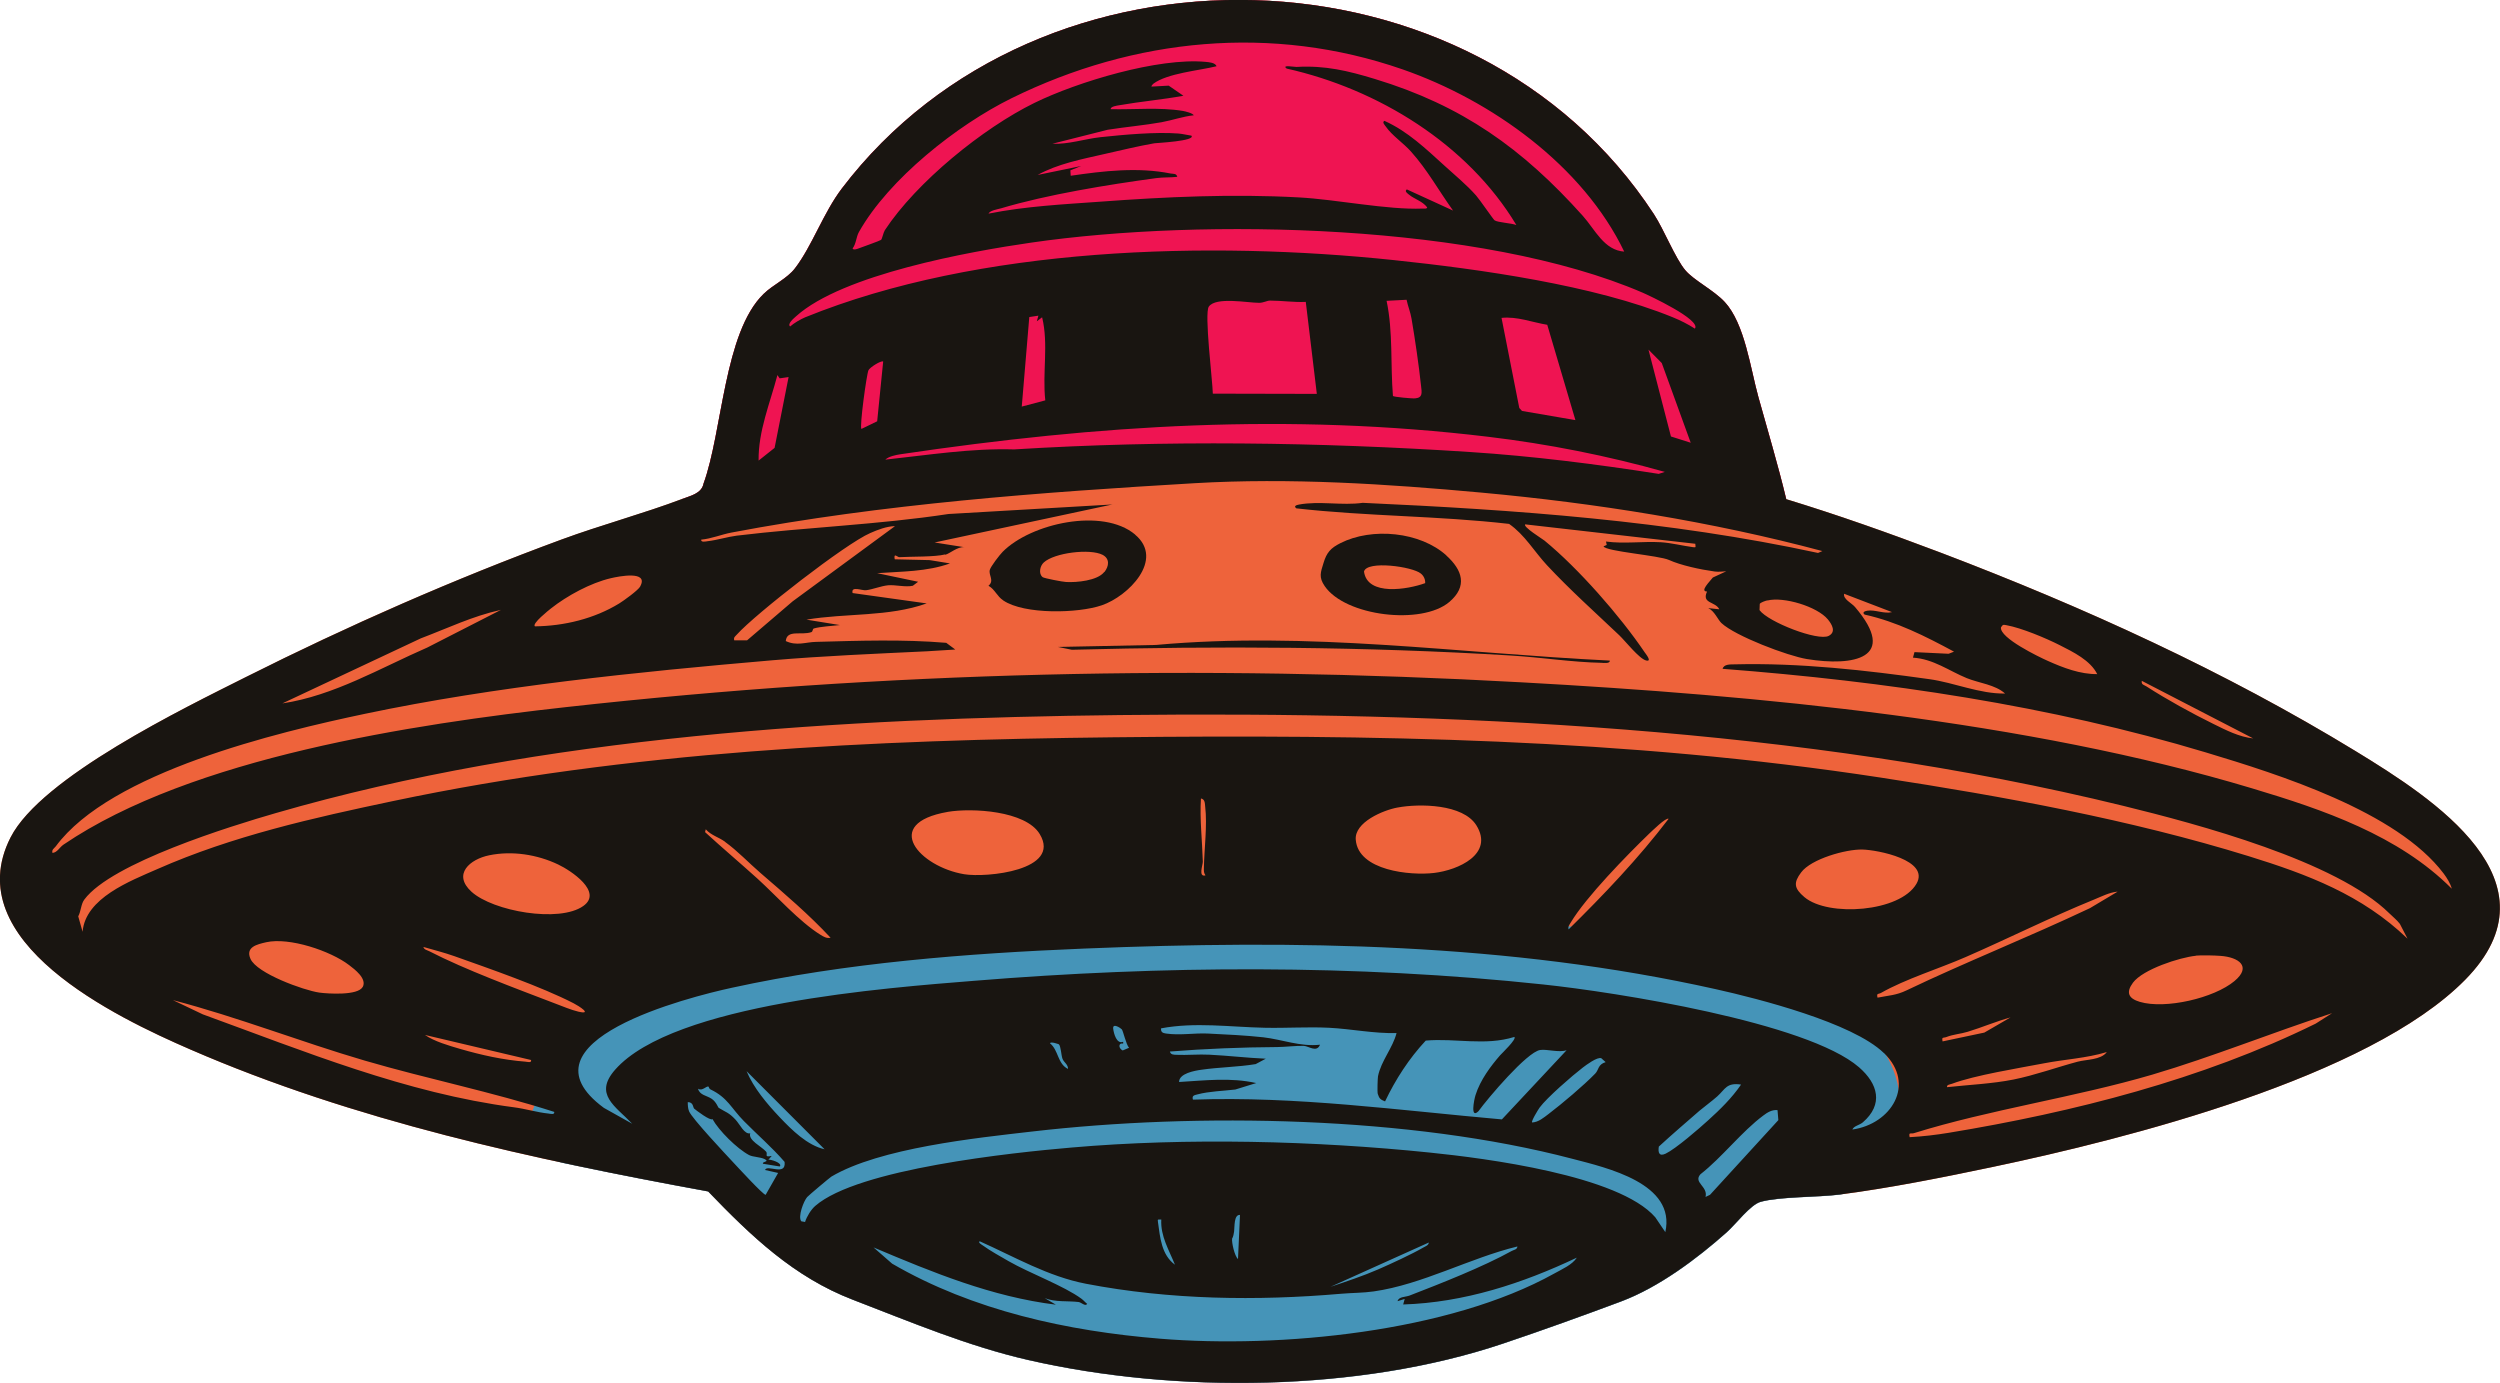
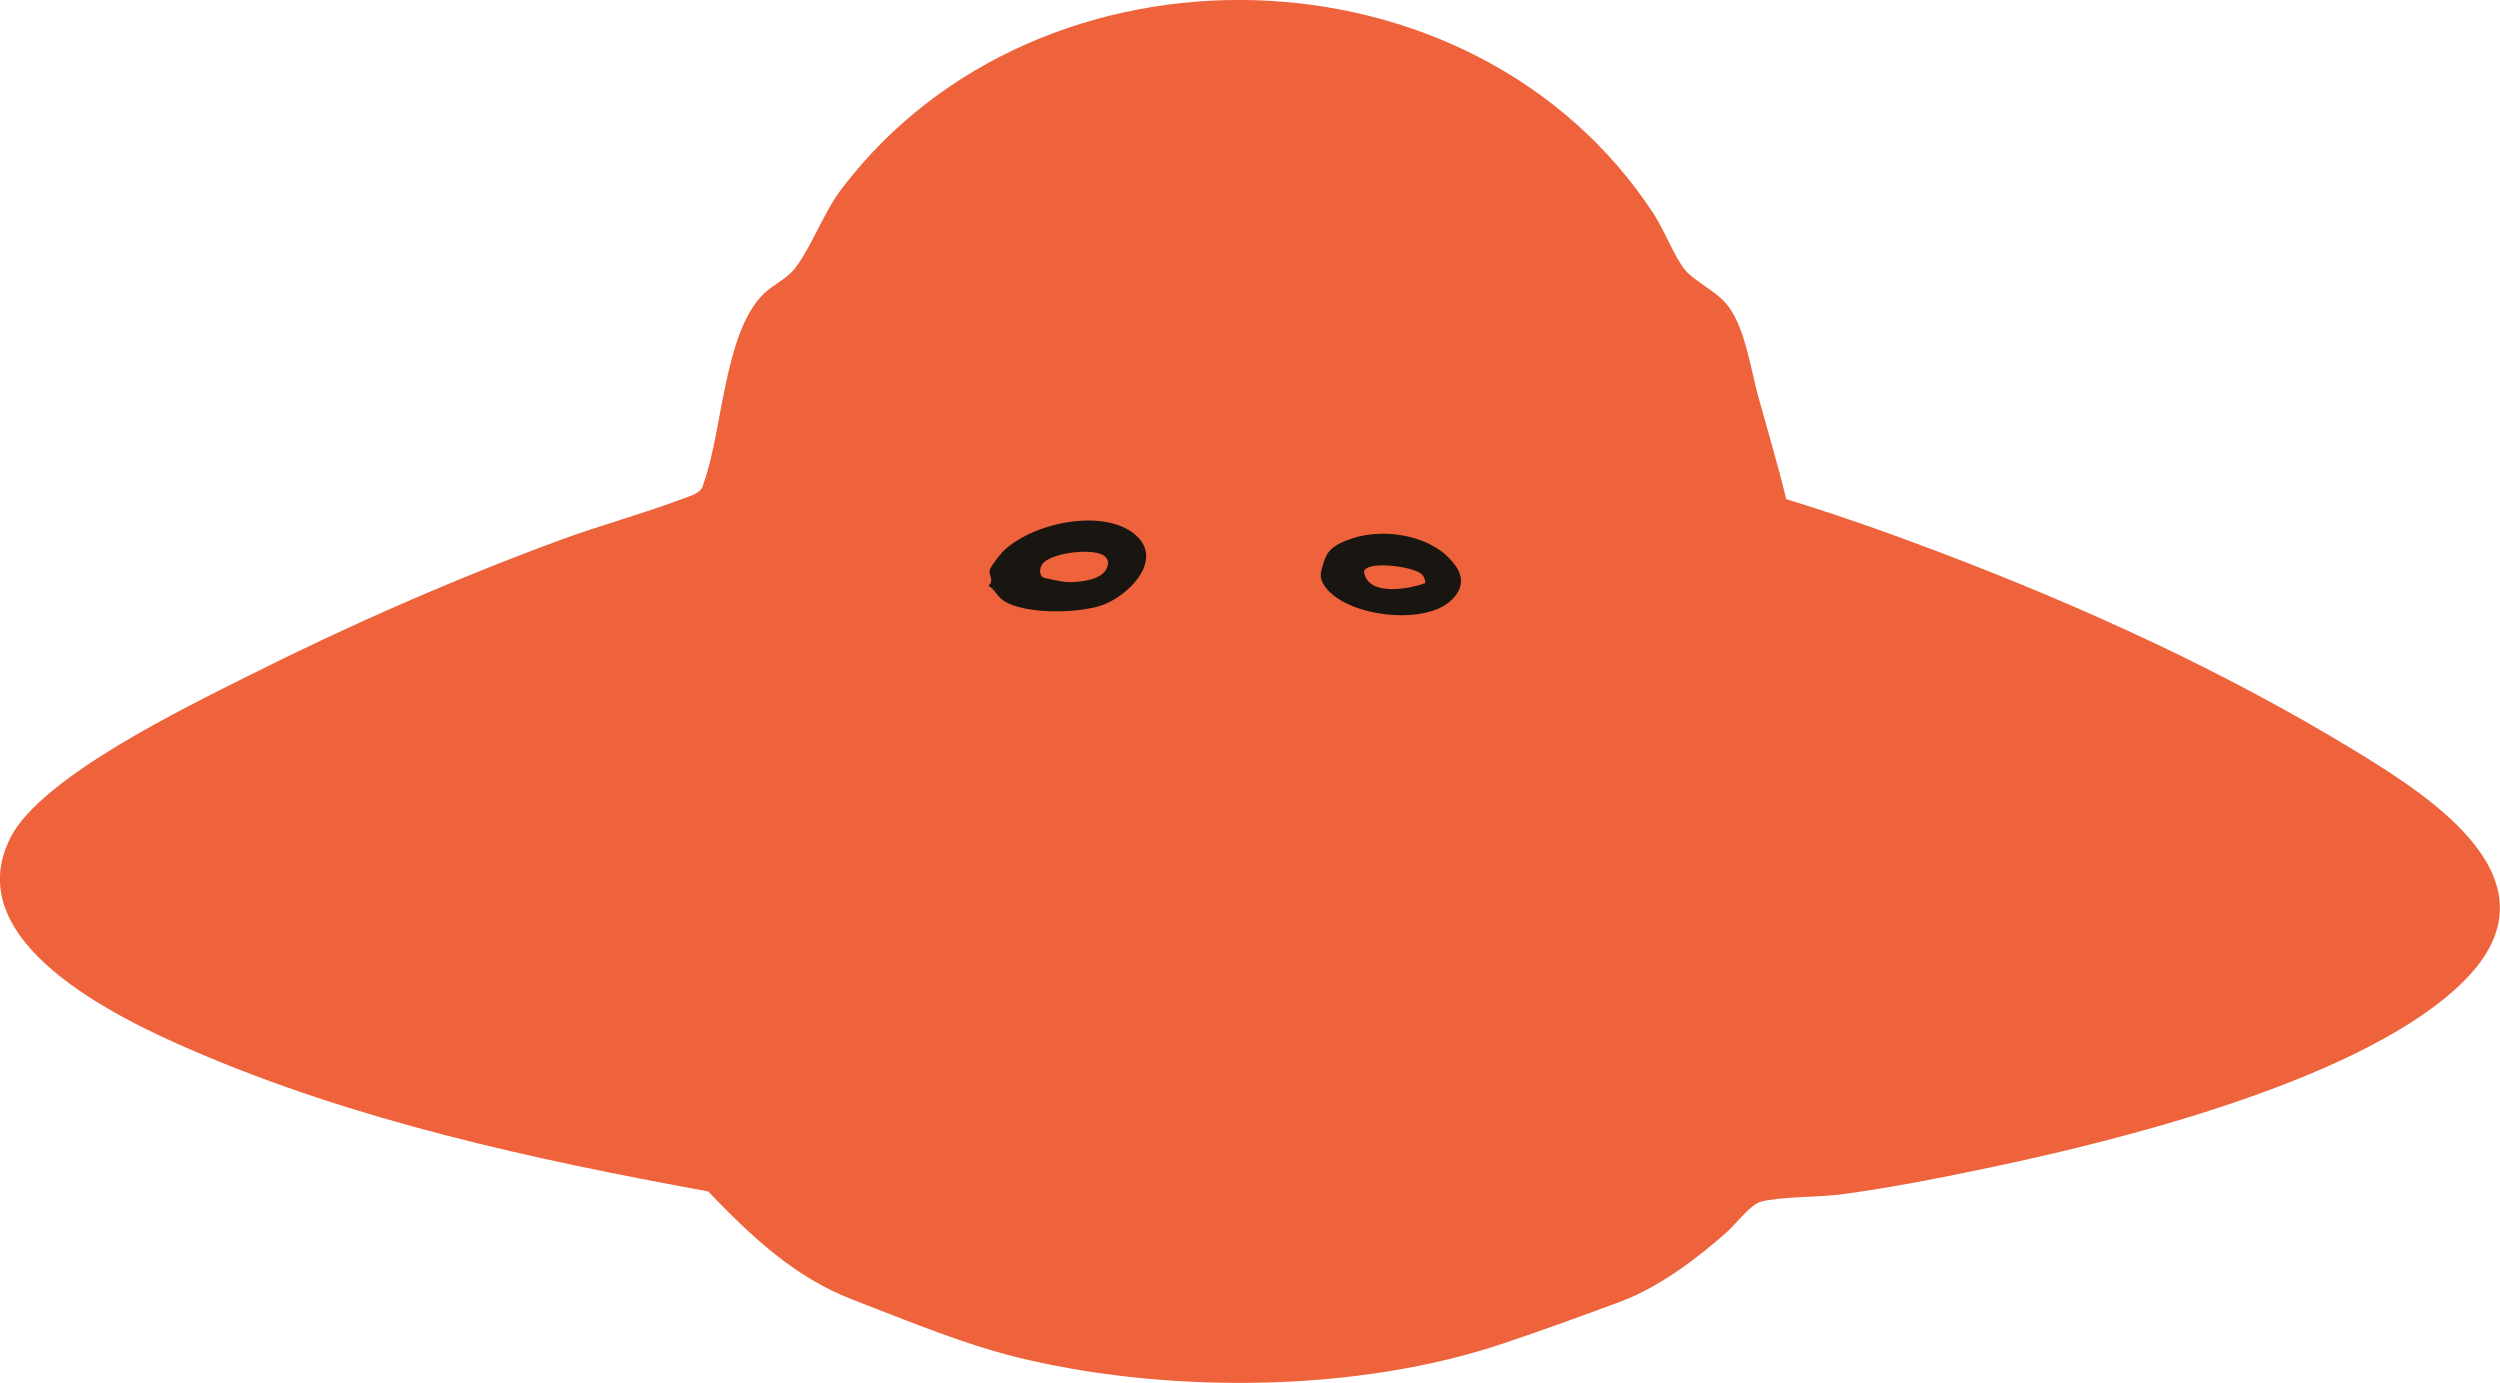
<svg xmlns="http://www.w3.org/2000/svg" id="_レイヤー_1" data-name="レイヤー 1" viewBox="0 0 212.5 117.56">
  <defs>
    <style>
      .cls-1 {
        fill: #ef1452;
      }

      .cls-2 {
        fill: #191511;
      }

      .cls-3 {
        fill: #ee633b;
      }

      .cls-4 {
        fill: #4594b8;
      }
    </style>
  </defs>
  <g id="UFO">
    <path class="cls-3" d="M200.25,63.86c-11.13-6.79-23.1-12.25-35.28-16.88-4.32-1.64-8.72-3.2-13.14-4.55-.7-2.92-1.57-5.8-2.37-8.69-.67-2.4-1.15-6.23-2.86-8.07-.94-1.01-2.63-1.84-3.35-2.7-.87-1.03-1.79-3.42-2.68-4.78-15.31-23.42-52.15-24.32-69.01-2.17-1.58,2.08-2.54,4.9-3.98,6.78-.69.9-1.85,1.38-2.68,2.19-3.37,3.29-3.48,11.69-5.1,16.12-.16.85-1.13,1.04-1.84,1.31-3.31,1.25-6.86,2.21-10.23,3.44-9.15,3.37-18.12,7.31-26.83,11.69-5.21,2.62-17.39,8.51-20,13.63-4.51,8.84,8.97,15.29,15.29,18.03,13.9,6.04,29.13,9.34,44,12.06,3.65,3.79,7.29,7.28,12.31,9.21,4.92,1.89,9.74,3.94,14.91,5.12,12.49,2.86,28.12,2.71,40.32-1.39,3.33-1.12,6.77-2.36,10.06-3.59,3.2-1.2,6.44-3.62,8.98-5.88.78-.69,2.01-2.35,2.89-2.59,1.65-.45,4.84-.37,6.76-.62,4.23-.55,8.77-1.46,12.96-2.34,11.35-2.39,31.97-7.59,40.16-15.91,8.24-8.37-2.71-15.4-9.29-19.42Z" />
-     <path class="cls-4" d="M48.22,98.93c4,.85,8,1.62,11.98,2.35,3.65,3.79,7.29,7.28,12.31,9.21,4.92,1.89,9.74,3.94,14.91,5.12,12.49,2.86,28.12,2.71,40.32-1.39,3.33-1.12,6.77-2.36,10.06-3.59,3.2-1.2,6.44-3.62,8.98-5.88.78-.69,2.01-2.35,2.89-2.59,1.65-.45,4.84-.37,6.76-.62,1.78-.23,9.6-7.43,1.3-14.96-8.45-7.67-31.86-8.45-31.86-8.45l-68.18,2.51s-20.42,15.97-9.47,18.3Z" />
-     <path class="cls-1" d="M151.83,42.43c-.7-2.92-1.57-5.8-2.37-8.69-.67-2.4-1.15-6.23-2.86-8.07-.94-1.01-2.63-1.84-3.35-2.7-.87-1.03-1.79-3.42-2.68-4.78-15.31-23.42-52.15-24.32-69.01-2.17-1.58,2.08-2.54,4.9-3.98,6.78-.69.9-1.85,1.38-2.68,2.19-3.37,3.29-3.48,11.69-5.1,16.12-.16.85-1.13,1.04-1.84,1.31l19.87-2.97h48.38s25.63,2.97,25.63,2.97Z" />
    <g id="_3cKoHy" data-name="3cKoHy">
      <g>
-         <path class="cls-2" d="M151.83,42.43c4.42,1.35,8.81,2.91,13.14,4.55,12.18,4.63,24.16,10.09,35.28,16.88,6.58,4.02,17.53,11.05,9.29,19.42-8.19,8.32-28.8,13.52-40.16,15.91-4.18.88-8.73,1.79-12.96,2.34-1.93.25-5.11.17-6.76.62-.88.24-2.11,1.9-2.89,2.59-2.54,2.26-5.78,4.68-8.98,5.88s-6.73,2.47-10.06,3.59c-12.2,4.1-27.83,4.25-40.32,1.39-5.17-1.19-9.99-3.23-14.91-5.12-5.03-1.93-8.66-5.42-12.31-9.21-14.87-2.72-30.1-6.02-44-12.06-6.32-2.74-19.8-9.18-15.29-18.03,2.61-5.12,14.79-11.01,20-13.63,8.71-4.37,17.68-8.32,26.83-11.69,3.36-1.24,6.91-2.19,10.23-3.44.71-.27,1.68-.47,1.84-1.31,1.62-4.43,1.73-12.83,5.1-16.12.83-.81,1.99-1.29,2.68-2.19,1.45-1.88,2.4-4.7,3.98-6.78,16.85-22.16,53.69-21.25,69.01,2.17.89,1.36,1.81,3.74,2.68,4.78.72.86,2.42,1.69,3.35,2.7,1.7,1.83,2.19,5.66,2.86,8.07.8,2.89,1.67,5.77,2.37,8.69ZM138.07,21.41c-3.52-7.34-11.3-12.89-18.87-15.52-11.07-3.84-22.79-2.67-33.22,2.46-4.62,2.28-10.42,6.85-12.97,11.37-.24.43-.23.99-.54,1.4.06.16.37.05.5,0,.3-.11,1.84-.66,1.92-.73.09-.07.19-.61.32-.82,2.69-4.09,8.33-8.67,12.71-10.82,3.67-1.8,10.55-3.87,14.57-3.49.28.03.8.06.92.37-1.48.37-4.18.59-5.38,1.49-.06.05-.2.21-.14.24l1.45-.08,1.25.86c-1.8.33-3.66.49-5.48.81-.16.03-.73.1-.7.33,1.99.05,4.17-.18,6.14.15.18.03.84.19.92.37-.93.1-1.82.42-2.74.59-1.46.26-3.06.4-4.58.64l-4.71,1.19c1.39.06,2.74-.41,4.1-.56,1.96-.21,4.7-.46,6.63-.31.37.03.73.13,1.1.18.39.46-2.95.62-3.16.65-1.37.24-2.9.61-4.27.92-1.88.43-3.96.83-5.64,1.77l3.7-.76-.92.37.03.46c2.79-.41,5.71-.75,8.5-.19.22.04.48-.03.56.28-.59.07-1.2.03-1.79.11-4.12.56-9.25,1.39-13.2,2.57-.29.08-.94.18-1.06.45,3.15-.63,6.35-.79,9.55-1.02,5.56-.41,11.19-.67,16.83-.36,3.19.17,7.5,1.07,10.52.95.13,0,.38.04.39-.1-.39-.53-1.1-.71-1.54-1.08-.13-.11-.42-.29-.19-.45l3.93,1.8c-1.22-1.69-2.17-3.45-3.58-5.02-.62-.7-1.63-1.38-2.12-2.1-.09-.13-.36-.38-.14-.51,1.99.89,3.55,2.4,5.14,3.84.89.81,1.83,1.58,2.65,2.5.32.36,1.47,2.05,1.58,2.12.3.19,1.42.23,1.85.4-4.13-6.88-11.76-11.56-19.52-13.3-.49-.35.68-.13.83-.14,2.45-.14,4.38.33,6.65,1.02,7.45,2.26,12.56,5.92,17.68,11.63,1.06,1.18,1.81,2.94,3.55,3.05ZM144.07,27.93c.54-.75-3.93-2.83-4.44-3.05-13.65-5.89-37.34-6.38-51.96-4.26-5.28.76-16.06,2.71-20,6.26-.21.19-.77.65-.51.87.33-.29.88-.61,1.28-.78,14.78-6,34.32-6.52,50.05-4.86,7.24.76,17.04,2.13,23.7,4.86.66.27,1.28.58,1.87.96ZM110.99,25.66c-1.01.05-2.04-.11-3.04-.11-.25,0-.56.19-.92.19-1.01,0-3.67-.53-4.28.32-.4.56.32,6.31.34,7.4l8.84.02-.94-7.83ZM88.27,26.83l-.78.12-.64,7.61,2-.53c-.26-2.35.29-4.76-.27-7.06l-.45.34.13-.47ZM119.56,25.48l-1.7.09c.56,2.65.32,5.43.54,8.09.07.08,1.64.23,1.9.2.66-.06.55-.51.49-1.06-.19-1.77-.51-3.96-.81-5.72-.09-.54-.31-1.06-.42-1.6ZM131.53,27.61c-1.29-.21-2.57-.73-3.9-.59l1.51,7.66.23.25,4.54.78-2.39-8.09ZM75.07,30.73c-.17-.11-1.14.5-1.25.74-.16.34-.77,4.81-.6,4.99l1.34-.65.51-5.08ZM66.27,32.16l-.19-.28c-.63,2.4-1.63,4.75-1.6,7.27l1.36-1.08,1.19-6.02-.76.11ZM143.71,37.63l-2.46-6.77-1.13-1.14,1.91,7.38,1.67.53ZM141.51,40.11c-4.91-1.38-9.91-2.37-14.98-2.98-17.03-2.05-33.11-1.02-49.98,1.48-.4.06-1,.18-1.3.46,3.63-.39,7.29-.98,10.95-.87,12.89-.8,25.86-.62,38.74.22,5.38.35,10.73,1.03,16.05,1.86l.52-.17ZM80.32,47.13c-.87.22-2.86.17-3.89.23-.14,0-.49-.42-.38.18l2.97.07,1.73.28c-1.95.71-4.12.68-6.19.83l3.48.73-.45.34c-.64.14-1.51-.1-2.11-.04s-1.29.35-1.87.42c-.36.04-1.29-.39-1.14.24l6.3.88c-3.26,1.16-6.83.81-10.22,1.38l2.84.46c-.64.08-1.63.12-2.21.29-.12.03-.08.26-.21.31-.86.3-2.08-.25-2.18.76.93.44,1.7.09,2.55.07,3.7-.1,7.4-.23,11.09.08l.77.57c-.8.04-1.61.11-2.42.15-4.36.21-8.8.39-13.21.77-11.36.98-23.4,2.2-34.53,4.54-7.46,1.57-21.64,4.96-26.3,11.27-.14.18-.36.27-.28.56.42-.05.59-.47.94-.71,10.9-7.4,29.69-10.24,42.75-11.69,27.14-3.02,53.91-3.62,81.23-2.1,20.07,1.11,42.84,3.24,62.05,9.01,6.04,1.81,12.45,3.99,16.97,8.53-.11-.44-.42-.93-.69-1.29-3.98-5.28-14.02-8.43-20.2-10.29-13.28-4-27.27-6.05-41.09-7.11.11-.41.66-.37,1-.38,5.57-.14,11.17.5,16.58,1.26,2.1.29,4.27,1.26,6.43,1.22-.84-.76-2.2-.88-3.26-1.31-1.51-.62-2.83-1.63-4.57-1.74l.13-.47,2.9.14.46-.18c-2.43-1.31-4.88-2.55-7.6-3.15-.23-.19,0-.29.22-.33.67-.11,1.43.29,2.11.12l-4.07-1.56c-.11.45.64.79.92,1.12,3.74,4.38-.15,5.07-4.08,4.43-1.65-.27-6.1-1.96-7.27-3.06-.3-.28-.59-1.03-1.12-1.27l.94.1c-.33-.68-1.53-.47-1.04-1.51-.65,0,.23-.85.49-1.19l1.14-.53c-.32.02-.65.06-.97.02-1.24-.17-2.9-.53-3.89-.98-.85-.39-5.41-.73-5.57-1.16l.27-.12-.06-.29c1.53.21,3.12-.03,4.67.06.91.06,1.83.3,2.73.42.31.04.19-.03.19-.29l-14.46-1.65c-.21.21,1.47,1.24,1.64,1.38,2.87,2.35,6.43,6.41,8.52,9.5.08.12.66.82.12.69-.59-.14-1.79-1.68-2.29-2.15-2.07-1.96-4.19-3.86-6.14-5.95-1.07-1.15-1.89-2.59-3.22-3.51-6.01-.69-12.08-.64-18.08-1.32-.26-.19,0-.28.21-.32,1.74-.33,3.68.1,5.43-.15,12.97.59,26,1.51,38.7,4.26l.37-.16c-9.4-2.51-19.29-4.08-28.99-4.97-8.07-.74-16.27-1.27-24.35-.8-13.05.77-26.56,1.76-39.4,4.2-.84.16-1.69.52-2.56.6-.03.26.39.15.56.13.79-.09,1.67-.37,2.46-.47,5.95-.72,12.03-.93,18-1.84l13.93-.81-15.11,3.23,2.52.4c-.58-.05-1.24.55-1.6.64ZM76.05,44.72c-.72.03-1.42.3-2.08.59-2.09.9-9.75,6.86-11.35,8.64-.14.16-.28.22-.21.48h1.09s3.88-3.32,3.88-3.32l8.67-6.37ZM54.42,49.84c.75-1.37-1.84-.85-2.51-.69-1.71.4-3.7,1.48-5.08,2.57-.16.13-1.65,1.3-1.36,1.52,2.49-.03,5.05-.65,7.17-1.95.36-.22,1.61-1.12,1.78-1.44ZM42.58,51.84c-2.37.51-4.56,1.57-6.81,2.42l-11.77,5.53c4.38-.66,8.31-3,12.32-4.75l6.26-3.2ZM150.23,51.03c-.17.04-.57.17-.65.3l-.02.53c.73,1.01,4.97,2.66,5.88,2.19.65-.34.28-.97-.07-1.4-.91-1.1-3.76-1.95-5.13-1.61ZM178.27,57.31c-.58-1.18-2.05-1.89-3.19-2.47-1.21-.61-3.23-1.46-4.54-1.7-.28-.05-.29-.06-.46.19-.11.9,3.21,2.5,3.97,2.84,1.32.59,2.76,1.15,4.23,1.13ZM203.11,77.65c-4.51-4.47-16.35-7.61-22.62-9.15-27.22-6.68-57.33-8.04-85.32-7.72-23.52.27-49.05,1.76-71.72,8.33-3.85,1.11-13.97,4.24-16.28,7.35-.29.38-.28.99-.52,1.43l.37,1.31c.24-2.87,4.04-4.31,6.36-5.33,6.37-2.81,13.24-4.35,20.03-5.78,20.13-4.25,40.71-5.19,61.24-5.42,21.98-.24,43.46.09,65.24,3.43,10.43,1.6,21.16,3.56,31.23,6.67,5.03,1.56,9.65,3.29,13.52,7.02l-.65-1.26c-.26-.34-.6-.6-.9-.9ZM191.55,62.78l-9.5-4.91c-.05.34.19.34.39.47,1.7,1.1,3.88,2.3,5.71,3.2,1.08.53,2.17,1.1,3.4,1.23ZM80.56,69.01c-5.7.99-2.39,4.67,1.4,5.3,1.88.31,8.28-.32,6.42-3.41-1.2-2-5.79-2.24-7.83-1.89ZM102.46,74.4c-.15-.23-.13-.35-.13-.61.03-1.66.3-3.64.11-5.24-.03-.27-.01-.61-.36-.68-.11,1.79.11,3.58.16,5.37,0,.31-.4,1.32.22,1.17ZM61.63,71.55c-.55-.4-1.18-.54-1.64-1.06l-.06.24c1.46,1.34,2.98,2.62,4.45,3.95,1.58,1.43,3.56,3.66,5.35,4.77.28.17.52.33.87.26-1.83-1.97-3.91-3.74-5.95-5.5-.99-.85-1.95-1.88-3.02-2.65ZM41.58,72.7c-1.63.33-3.14,1.61-1.5,3.1,1.83,1.66,7.46,2.66,9.5,1.21,1.7-1.2-1.06-3.02-2.14-3.53-1.79-.85-3.91-1.18-5.86-.78ZM118.79,68.64c-1.21.22-3.68,1.25-3.55,2.74.21,2.63,4.64,3.06,6.66,2.82s5.12-1.59,3.59-4.05c-1.13-1.81-4.83-1.86-6.69-1.51ZM141.83,69.6c-.21-.15-1.42,1.05-1.65,1.26-1.87,1.81-5.38,5.39-6.67,7.56-.11.19-.25.33-.18.58,3-2.96,5.95-6.05,8.5-9.4ZM30.84,83.88c.35-.7-.68-1.48-1.17-1.85-1.58-1.21-5.08-2.38-7.04-1.94-.79.18-1.78.41-1.34,1.41.54,1.24,4.53,2.68,5.85,2.87.73.1,3.31.27,3.69-.49ZM153.1,74.15c-.66.88-.62,1.35.28,2.11,2.02,1.7,8.13,1.27,9.52-1.14,1.16-2.01-3.29-2.88-4.61-2.91-1.4-.03-4.34.8-5.19,1.94ZM35.99,80.49c.05.23.31.27.49.36,3.04,1.57,7.4,3.18,10.66,4.43.59.22,1.44.58,2.02.71,1.25.29.05-.48-.4-.71-2.73-1.41-7.17-2.95-10.15-4.01-.85-.3-1.76-.53-2.62-.78ZM47.11,94.51c-5.29-1.7-10.77-2.8-16.11-4.36-5.46-1.6-10.79-3.7-16.3-5.14l2.54,1.21c8.65,3.15,17.29,6.7,26.45,7.9.95.12,2,.44,2.92.53.17.02.55.13.5-.14ZM160.12,89.5c-2.66-2.57-10.61-4.6-14.28-5.42-17.62-3.94-35.72-4.19-53.72-3.45-9.94.41-20.17,1.2-29.91,3.33-3.64.79-18.57,4.55-10.88,10.21l2.41,1.35c-1.44-1.51-3.3-2.5-1.45-4.6,4.96-5.63,23.2-6.96,30.49-7.55,16.05-1.31,32.36-1.4,48.39.31,6.07.64,22.44,3.21,26.85,7.04,1.62,1.41,2.09,3.15.32,4.68-.28.24-.76.3-.89.61,3.29-.46,5.44-3.83,2.69-6.5ZM179.98,75.79c-.7.07-1.34.41-1.98.67-3.69,1.5-7.27,3.3-10.92,4.89-2.24.98-5.11,1.86-7.2,3.05-.22.12-.39-.01-.29.4.95-.19,1.58-.19,2.49-.63,4.86-2.33,10.35-4.51,15.57-6.98l2.33-1.39ZM45.14,90.1l-9.02-2.13c.79.55,2.04.91,3,1.19,1.79.52,3.68.94,5.53,1.08.17.01.55.14.49-.14ZM186.65,81.24c-1.38.14-4.5,1.15-5.35,2.29-.61.83-.39,1.34.59,1.63,2.17.64,6.31-.32,8.04-1.77,1.5-1.25.34-2.03-1.18-2.14-.53-.04-1.61-.07-2.12-.02ZM95.36,87.5c-.11-.12-.79-.57-.74-.07.05.43.3,1.35.85,1.12v.15c-.44-.07-.4.42-.04.59l.54-.23c-.25-.26-.5-1.44-.62-1.57ZM118.7,87.81c-1.92.05-3.81-.35-5.73-.45-1.82-.09-3.65.04-5.46,0-2.93-.06-5.92-.5-8.82.05-.03.32.14.4.42.44,1.17.17,2.4-.05,3.54,0,1.47.07,3.28.16,4.73.32,1.58.18,3.17.82,4.82.63-.27.69-.95.13-1.36.1-.59-.03-1.65.1-2.29.1-3.02.02-6.08.14-9.11.38.07.28.32.27.56.28.87.04,1.91-.06,2.81-.01,1.59.08,3.19.27,4.78.34l-.86.46c-1.51.25-3.11.26-4.62.48-.57.08-1.89.31-1.89,1.04,2.23-.13,4.36-.4,6.56.09l-1.78.55c-1.01.12-2.22.15-3.2.41-.28.07-.51.1-.4.45,8.79-.31,17.52.91,26.26,1.68l5.5-5.88c-.68.22-1.67-.11-2.25-.02-1.12.17-4.46,4.12-5.24,5.2-.71.7-.38-.96-.25-1.37.41-1.3,1.3-2.47,2.08-3.37.16-.18,1.45-1.4,1.22-1.57-2.49.78-4.98.09-7.53.31-1.42,1.52-2.57,3.3-3.46,5.17-.4-.16-.49-.24-.62-.64-.05-.15-.01-1.34.02-1.5.27-1.32,1.25-2.39,1.58-3.68ZM89.99,88.76s-.68-.26-.74-.08c.73.58.63,1.74,1.53,2.18.02-.38-.36-.56-.47-.87-.11-.29-.13-1.06-.31-1.23ZM70.09,97.69l-6.63-6.64c.59,1.42,1.74,2.78,2.8,3.9s2.36,2.4,3.83,2.74ZM60.23,92.36c-.21-.07-.53.42-.9.18.16.57.73.56,1.18.87.37.26.53.72.57.75.62.39.85.38,1.44,1.01.37.4.76,1.28,1.25,1.16-.2.59.97,1.12,1.35,1.56.18.21-.23.51.48.36l-.29.33c.14-.06,1.24.27.97.57l-1.42-.23c-.14-.19.61-.16.13-.4-.38-.18-.99-.17-1.32-.34-1.03-.55-2.57-2.08-3.11-3.06-.16.19-1.39-.74-1.56-.89-.1-.09-.05-.55-.54-.55,0,.26.01.53.11.78.25.61,3.11,3.65,3.78,4.37.35.37,2.54,2.76,2.73,2.73l1.06-1.86-1.11-.25c.16-.51,1.81.57,1.66-.69-1.07-1.24-2.32-2.31-3.46-3.47-1.07-1.08-1.37-1.99-2.84-2.69-.14-.07-.15-.26-.17-.26ZM170.93,86.47c-1.25.34-2.43.85-3.67,1.23-.58.18-1.24.22-1.82.45-.26.1-.41-.05-.32.37l3.55-.75,2.26-1.31ZM198.23,86.12c-5.11,1.65-10.13,3.7-15.27,5.22-6.6,1.94-13.83,2.97-20.28,4.98-.26.08-.46-.13-.36.34,1.11-.06,2.21-.19,3.31-.37,10.61-1.75,21.55-4.53,31.2-9.28l1.4-.89ZM136.12,89.95c-.34-.14-1.29.57-1.59.8-.89.68-3.04,2.55-3.66,3.39-.11.15-.75,1.19-.64,1.27.54-.02,1-.42,1.41-.73,1.12-.85,2.98-2.42,3.95-3.42.32-.32.21-.77.89-.98l-.37-.33ZM179.06,89.43c-1.72.52-3.55.61-5.31.95-2.14.41-5.93,1.02-7.83,1.74-.16.06-.47.07-.42.29,1.83-.2,3.85-.29,5.65-.65s3.7-1.05,5.43-1.51c.77-.21,1.97-.14,2.49-.81ZM148,92.19c-1.25-.19-1.34.38-2.03,1-.45.4-1.08.86-1.51,1.22-1.16,1.01-2.33,2.01-3.46,3.05-.08.52.03.86.58.6.86-.41,2.83-2.12,3.61-2.83,1.03-.93,2.02-1.9,2.8-3.04ZM141.55,104.74c.93-4.15-4.94-5.47-7.93-6.25-13.74-3.61-31.83-3.94-45.89-2.31-4.78.55-12.95,1.4-17.06,3.83-.12.07-1.95,1.61-2.06,1.74-.3.34-.81,1.68-.5,2.06l.32.06c.14-.46.51-1.06.87-1.37,3.62-3.15,16.76-4.53,21.79-4.96,9.78-.85,20.65-.58,30.46.43,4.69.48,16.05,1.93,19.15,5.5l.86,1.27ZM151.08,94.36c-.45-.05-.86.2-1.2.46-1.83,1.36-3.51,3.56-5.34,4.99-.64.71.66,1.03.43,1.93l.38-.18,5.81-6.35-.07-.85ZM98.71,103.66c-.31.01-.32-.07-.28.24.18,1.28.29,2.76,1.44,3.6-.5-1.24-1.24-2.44-1.16-3.83ZM105.4,103.27c-.53-.05-.45,1.02-.5,1.4-.07.52-.16.56-.17.61-.05.32.21,1.49.5,1.74l.17-3.76ZM89.76,110.9c-5.45-.67-10.5-2.75-15.51-4.87l1.58,1.38c6.86,3.99,14.92,5.74,22.79,6.38,10.13.83,24.53-.54,33.51-5.55.64-.36,1.51-.73,1.9-1.34-4.61,2.19-9.6,3.82-14.76,3.98l.13-.47-.61.19c.11-.4.66-.34,1.03-.48,2.64-1.02,6.25-2.44,8.68-3.79.18-.1.46-.11.48-.38-4.04.98-8.08,3.23-12.21,3.82-.91.13-1.86.12-2.78.2-7.16.62-14.56.52-21.68-.85-3.22-.62-6.08-2.29-9.03-3.61-.2.09.2.31.27.36.62.45,1.52.95,2.2,1.34,1.76,1.01,4.69,2.09,6.17,3.18.18.13.32.31.49.44-.16.25-.49-.13-.74-.16-.92-.11-1.97.03-2.87-.33l.97.57ZM121.46,105.61l-8.37,3.77c1.32-.44,2.79-.93,4.05-1.48,1.08-.47,2.88-1.3,3.86-1.87.17-.1.42-.17.45-.41Z" />
        <path class="cls-2" d="M96.49,45.45c2.52,2.12-.6,5.24-2.84,6-2,.69-6.58.8-8.37-.41-.56-.38-.69-.92-1.26-1.25.52-.44,0-.88.11-1.34.07-.29.84-1.29,1.1-1.55,2.4-2.42,8.5-3.78,11.26-1.46ZM93.87,48.63c.4-.5.48-1.14-.15-1.47-1.07-.55-4.1-.18-5,.65-.33.3-.46.97-.09,1.25.14.1,1.72.4,1.99.41.89.05,2.66-.11,3.24-.85Z" />
        <path class="cls-2" d="M122.94,47.22c1.36,1.23,1.83,2.61.25,3.95-2.36,1.99-8.84,1.21-10.59-1.35-.52-.76-.35-1.16-.1-1.97.27-.89.6-1.26,1.43-1.68,2.69-1.37,6.8-.97,9.02,1.05ZM121.14,49.57c.02-.32-.12-.62-.37-.82-.71-.59-4.58-1.13-4.83-.17.28,2.12,3.74,1.52,5.19.99Z" />
-         <path class="cls-2" d="M136.83,56.15c.04.27-.52.2-.69.19-2.5-.05-5.19-.47-7.71-.62-12.42-.76-24.88-.82-37.32-.49l-1.19-.24,8.34-.17c12.87-1.17,25.71.7,38.57,1.33Z" />
      </g>
    </g>
  </g>
</svg>